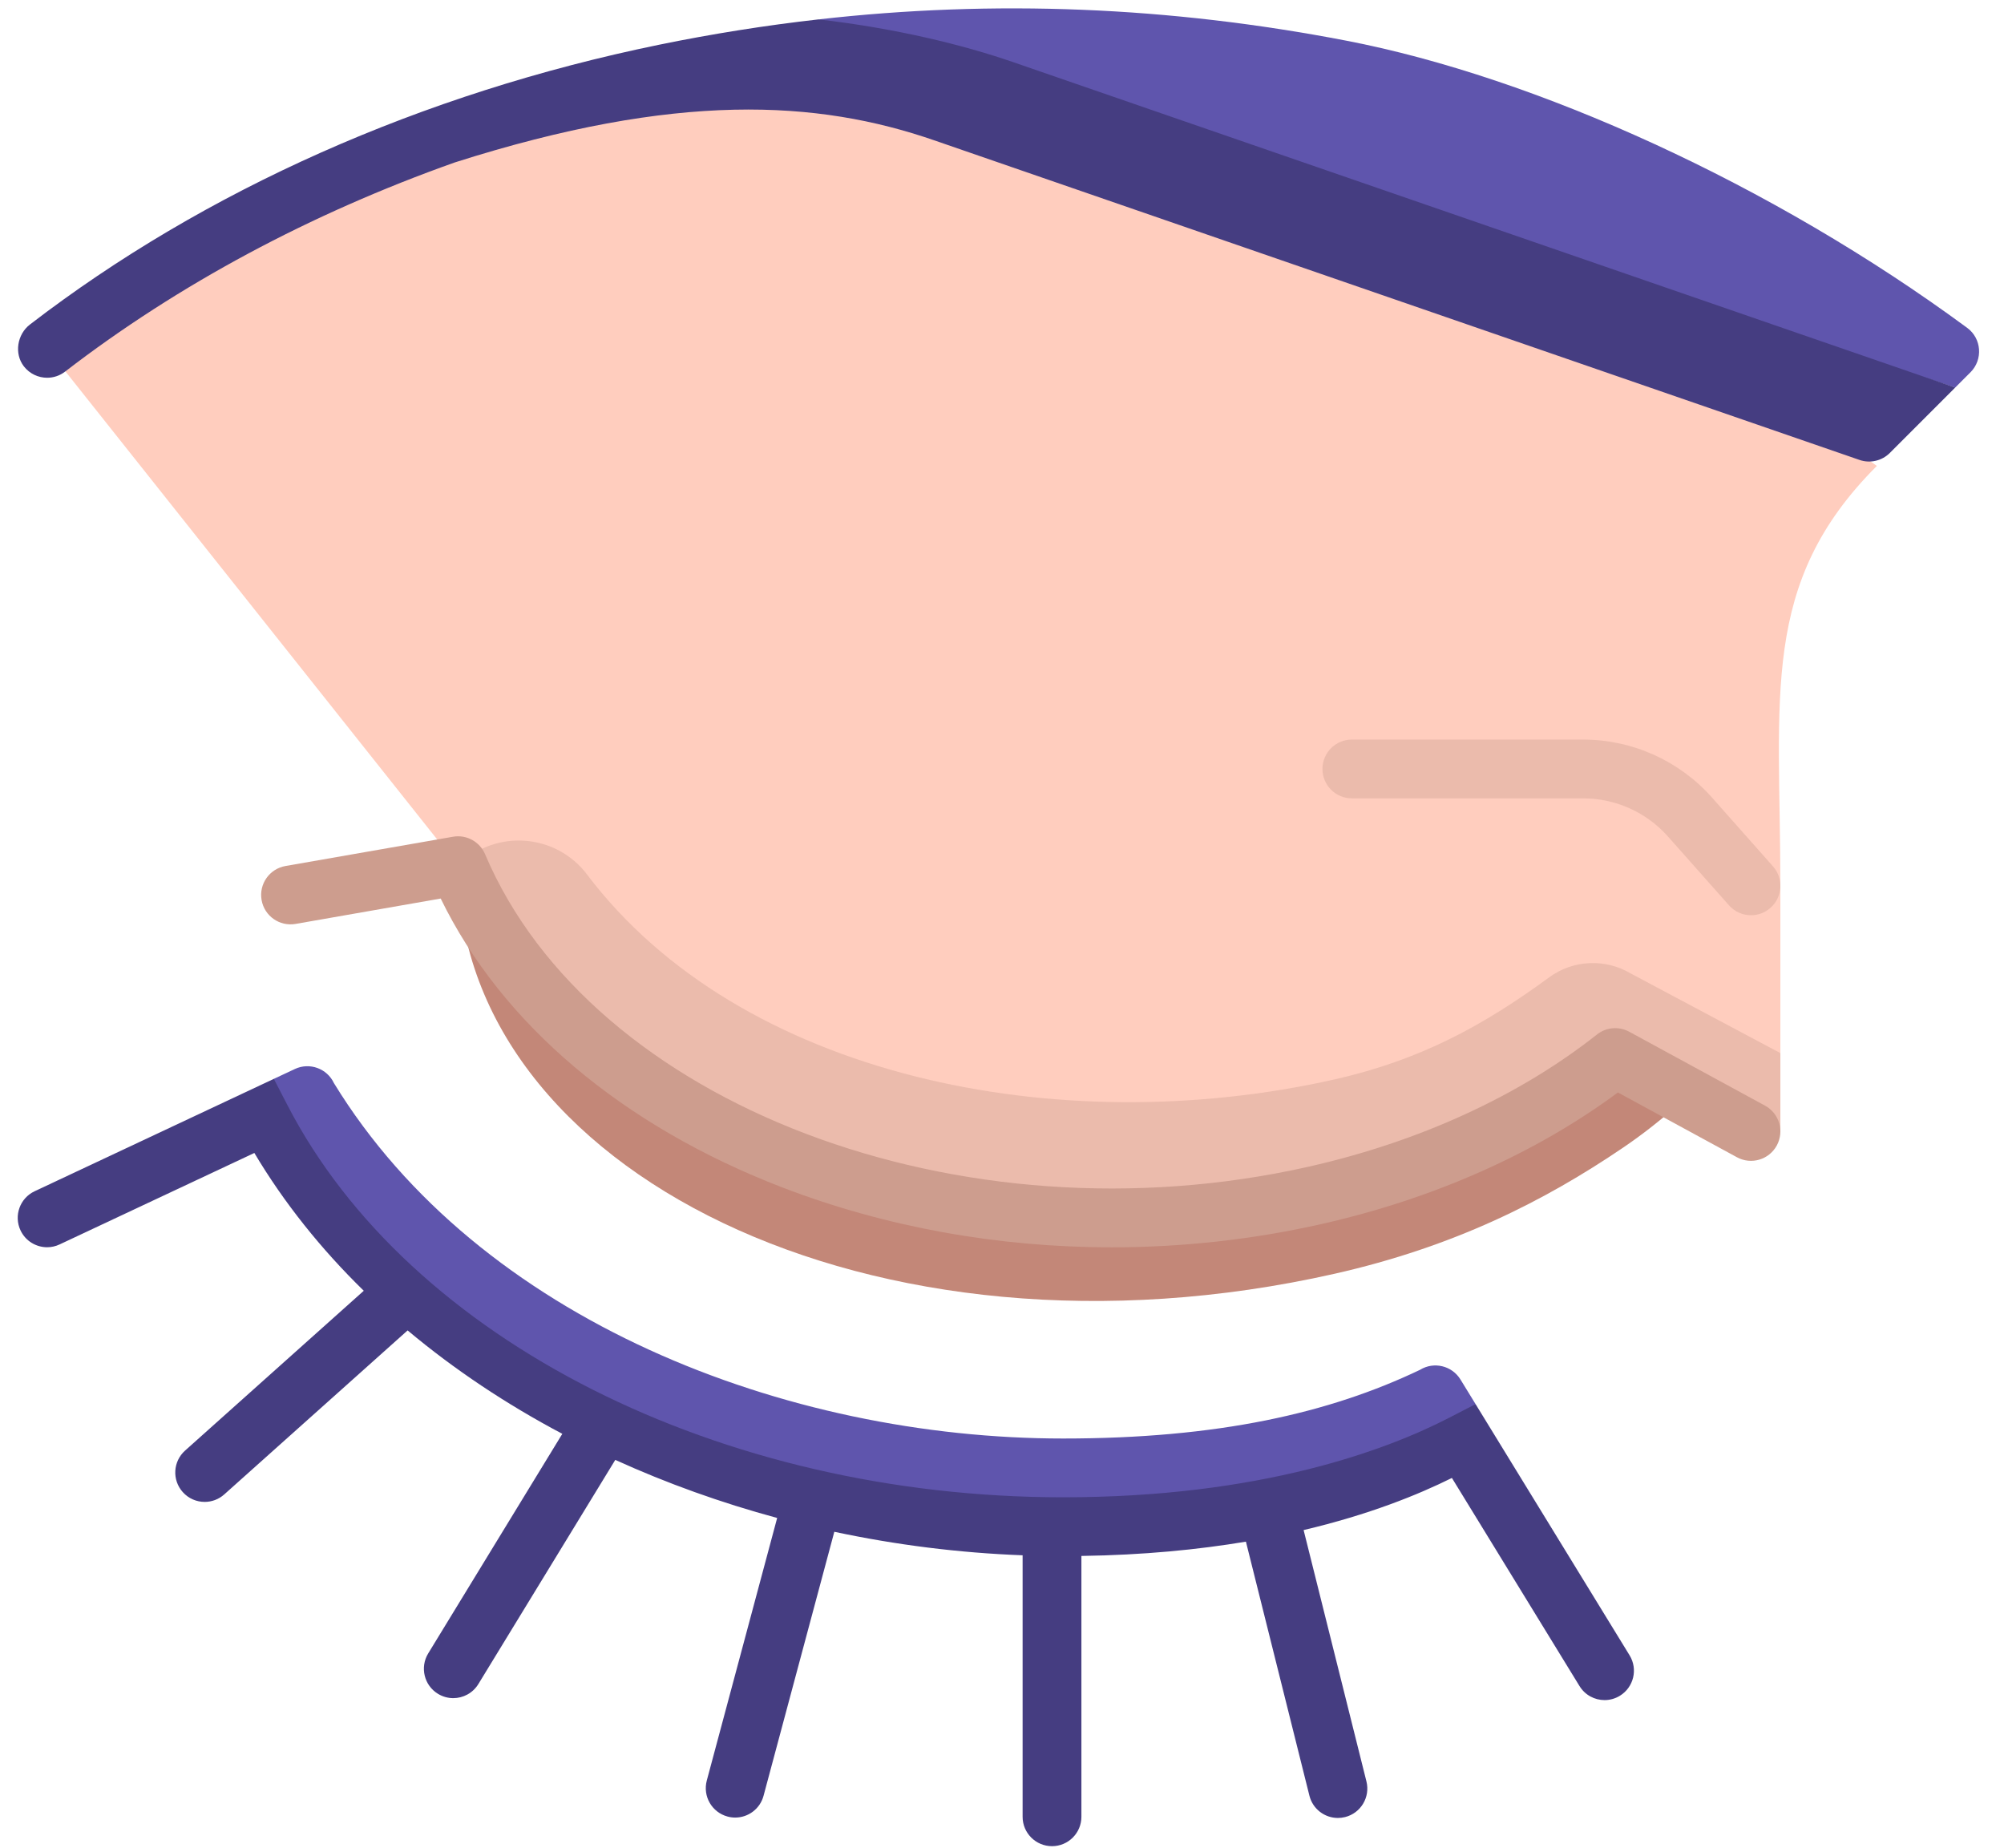
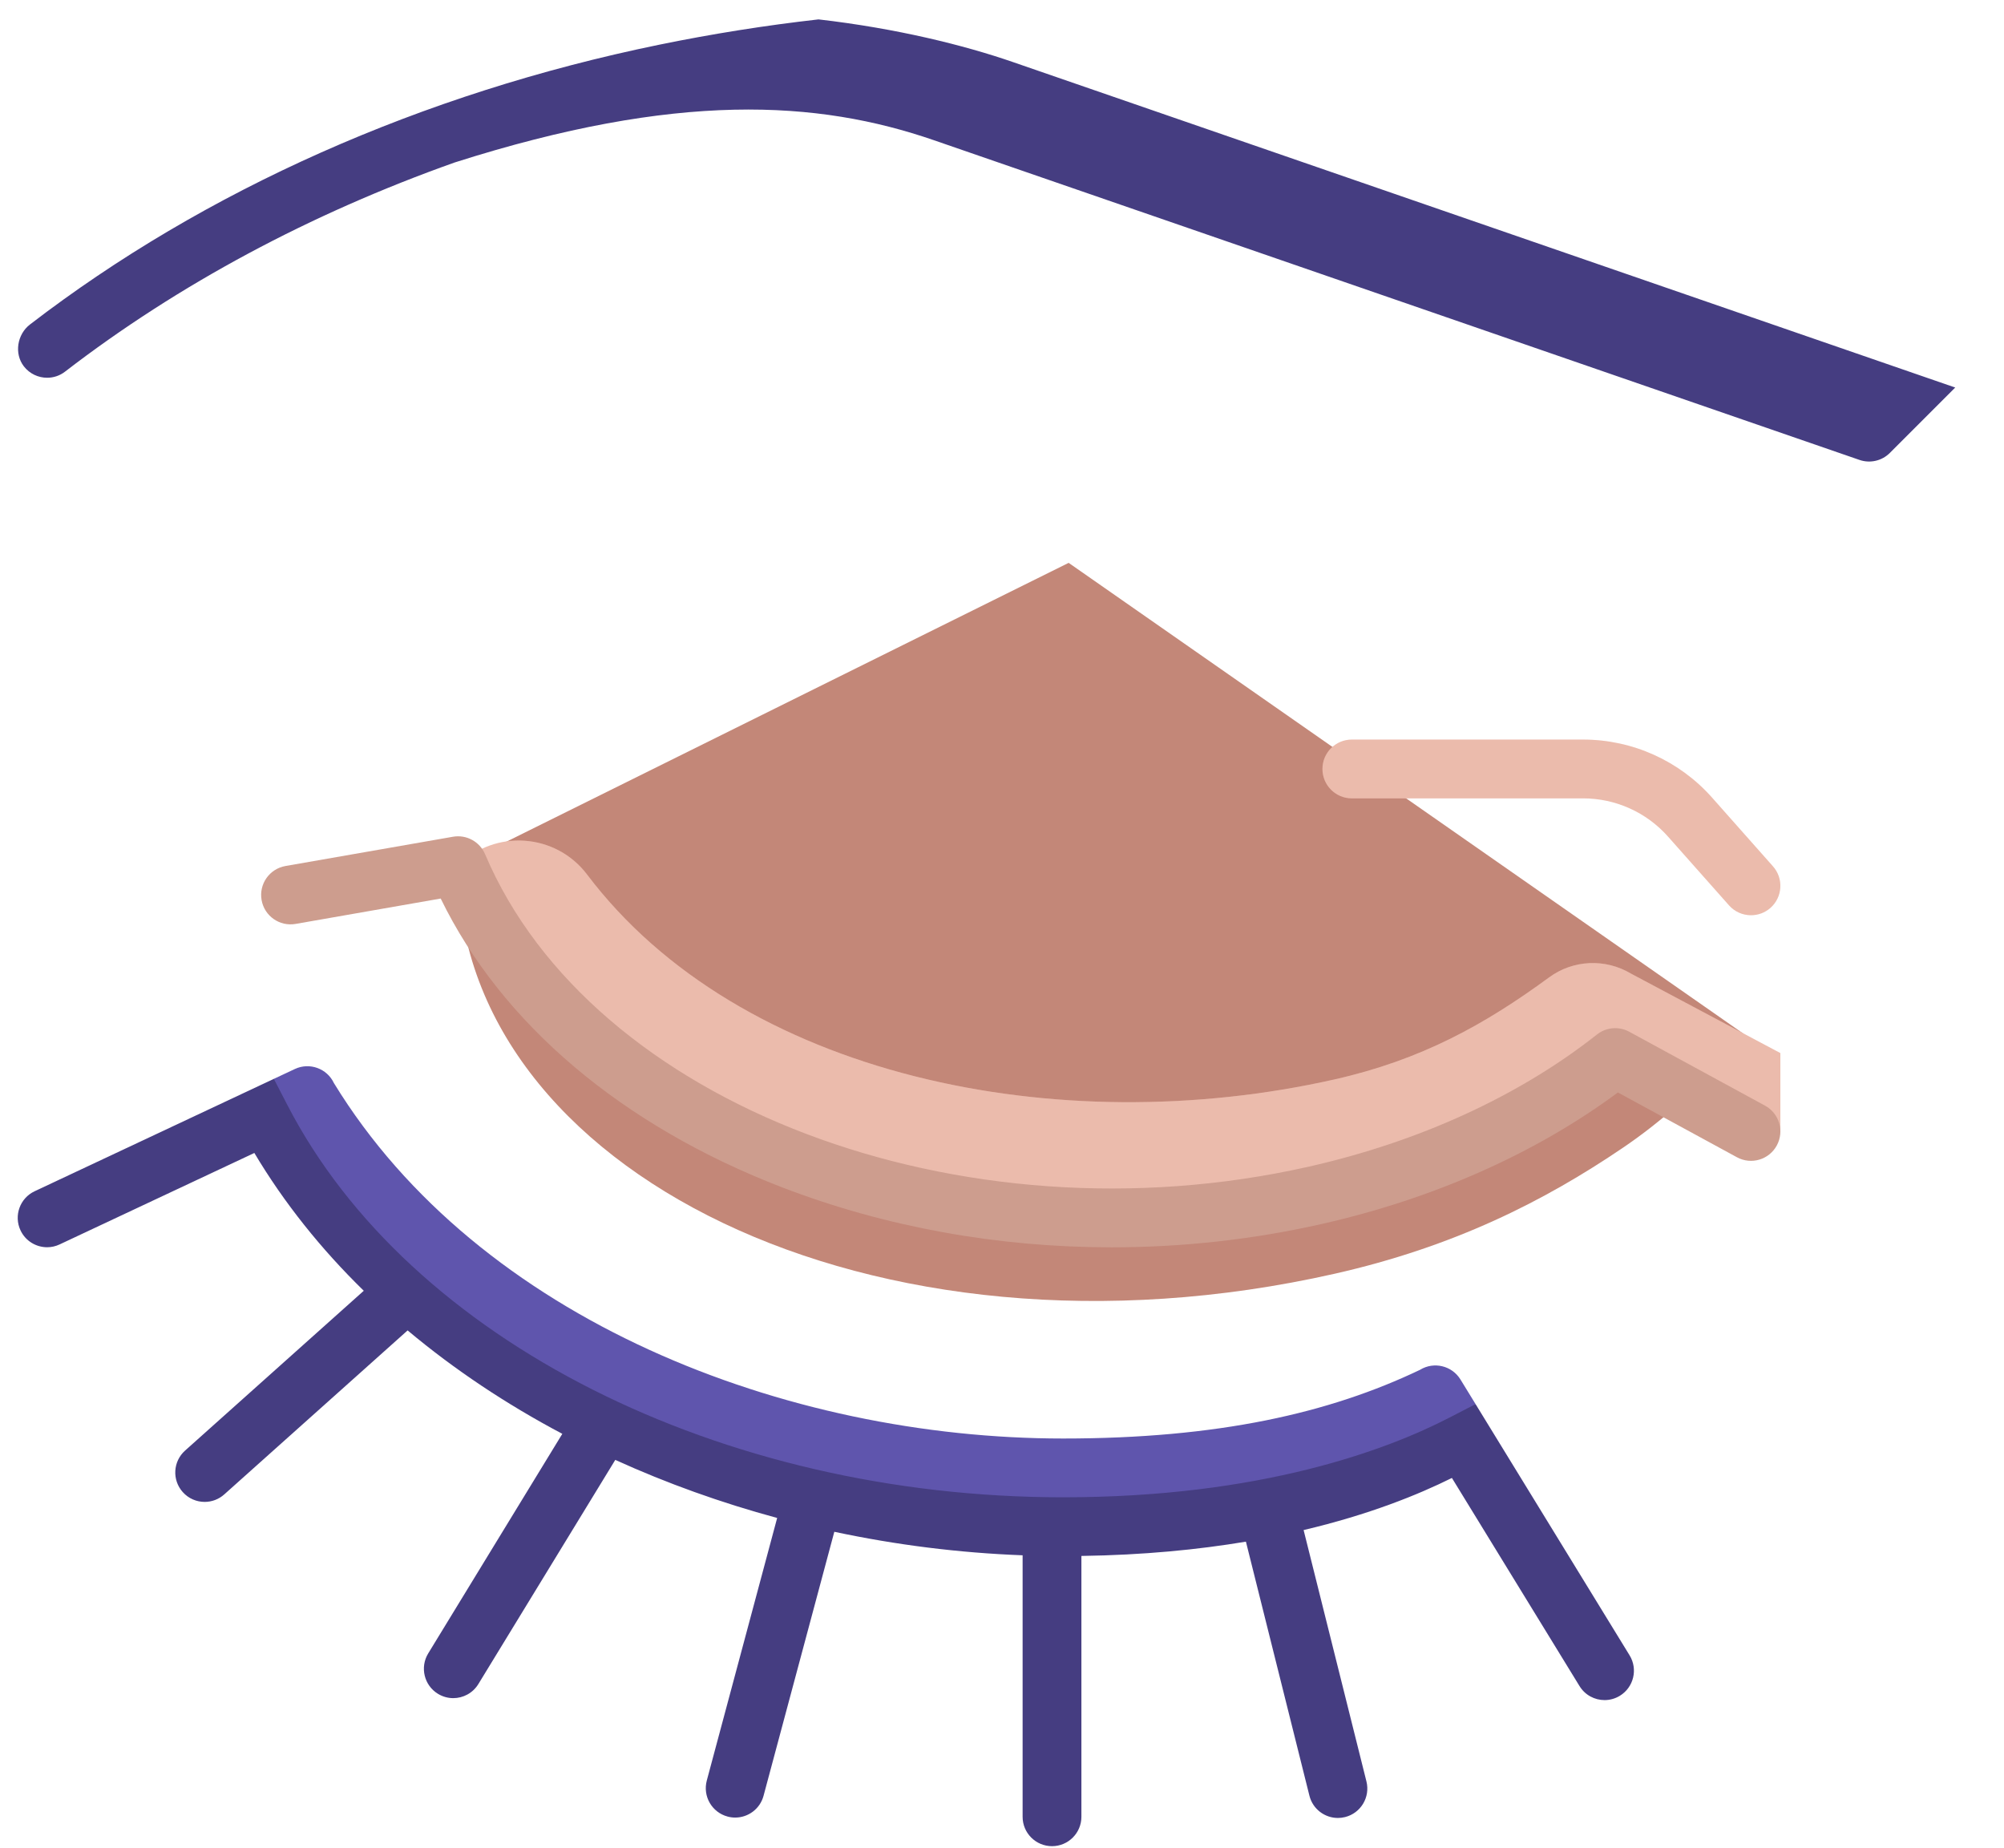
<svg xmlns="http://www.w3.org/2000/svg" width="77" height="71" viewBox="0 0 77 71" fill="none">
  <path d="M17.598 33.257C17.598 44.952 33.527 52.941 51.281 48.933C55.862 47.898 59.326 46.15 62.362 44.09C65.399 42.031 66.977 39.703 66.977 39.703L41.061 21.623L17.598 33.257Z" fill="#C38778" />
-   <path d="M52.13 3.577C40.474 1.328 28.017 1.272 16.965 5.217C11.477 7.175 6.336 9.897 1.81 13.383L17.599 33.257C21.897 43.387 36.64 47.552 50.528 44.416C55.109 43.382 59.025 41.519 62.062 39.122L68.407 40.456C68.407 40.456 68.407 36.742 68.407 34.032C68.407 26.729 67.598 22.416 72.115 17.899L52.13 3.577Z" fill="#FFCDBE" />
  <path d="M68.407 40.456L62.663 37.4C61.682 36.815 60.445 36.87 59.524 37.546C57.043 39.366 54.608 40.716 51.283 41.466C40.635 43.87 28.42 41.353 22.558 33.597C21.352 32.002 19.013 31.842 17.598 33.257C21.897 43.387 36.64 49.058 50.528 45.922C55.109 44.888 59.025 43.024 62.061 40.628L68.407 43.467V40.456H68.407Z" fill="#FFCDBE" />
  <path d="M68.407 40.456L62.663 37.4C61.682 36.815 60.445 36.87 59.524 37.546C57.043 39.366 54.608 40.716 51.283 41.466C40.635 43.87 28.42 41.353 22.558 33.597C21.352 32.002 19.013 31.842 17.598 33.257C21.897 43.387 36.64 49.058 50.528 45.922C55.109 44.888 59.025 43.024 62.061 40.628L68.407 43.467V40.456H68.407Z" fill="#9B7364" fill-opacity="0.2" />
  <path d="M42.714 47.918C38.354 47.919 34.031 47.144 30.062 45.618C23.902 43.248 19.276 39.328 16.933 34.519L11.357 35.494C10.743 35.601 10.158 35.19 10.051 34.576C9.943 33.962 10.354 33.377 10.969 33.269L17.404 32.145C17.921 32.054 18.433 32.332 18.638 32.816C22.727 42.451 36.921 47.836 50.279 44.821C54.538 43.859 58.37 42.103 61.362 39.741C61.717 39.461 62.204 39.42 62.601 39.636L67.818 42.475C68.366 42.773 68.568 43.459 68.27 44.006C67.972 44.554 67.286 44.757 66.739 44.458L62.165 41.969C59.007 44.309 55.086 46.05 50.777 47.023C48.127 47.622 45.413 47.918 42.714 47.918Z" fill="#CD9D8E" />
-   <path d="M51.742 1.565C44.939 0.252 38.205 -0.02 31.45 0.745L75.126 14.888L75.712 14.302C76.199 13.815 76.142 13.005 75.587 12.596C68.078 7.065 58.987 2.964 51.742 1.565Z" fill="#5F55AD" />
  <path d="M31.45 0.745C29.408 0.976 27.365 1.3 25.317 1.72C16.22 3.588 7.864 7.303 1.151 12.466C0.659 12.844 0.538 13.584 0.917 14.074C1.14 14.361 1.474 14.512 1.811 14.512C2.052 14.512 2.294 14.436 2.499 14.277C6.85 10.927 11.929 8.209 17.469 6.242C26.009 3.52 31.412 3.842 35.891 5.389C39.606 6.672 66.822 16.071 71.448 17.669C71.856 17.81 72.309 17.705 72.614 17.4L75.126 14.888C75.126 14.888 42.964 3.781 38.902 2.378C37.048 1.738 34.456 1.091 31.45 0.745Z" fill="#453D81" />
  <path d="M60.826 30.67C62.074 30.67 63.264 31.205 64.091 32.139L66.434 34.78C66.657 35.032 66.967 35.16 67.279 35.16C67.545 35.16 67.813 35.067 68.028 34.876C68.494 34.462 68.537 33.749 68.123 33.282L65.781 30.64C64.525 29.224 62.719 28.412 60.826 28.412H51.942C51.318 28.412 50.813 28.917 50.813 29.541C50.813 30.164 51.318 30.67 51.942 30.67H60.826Z" fill="#FFCDBE" />
  <path d="M60.826 30.67C62.074 30.67 63.264 31.205 64.091 32.139L66.434 34.78C66.657 35.032 66.967 35.16 67.279 35.16C67.545 35.16 67.813 35.067 68.028 34.876C68.494 34.462 68.537 33.749 68.123 33.282L65.781 30.64C64.525 29.224 62.719 28.412 60.826 28.412H51.942C51.318 28.412 50.813 28.917 50.813 29.541C50.813 30.164 51.318 30.67 51.942 30.67H60.826Z" fill="#9B7364" fill-opacity="0.2" />
  <path d="M56.116 52.996C55.79 52.464 55.094 52.297 54.563 52.623C51.074 54.291 46.794 55.263 40.849 55.263C30.206 55.263 18.41 50.72 12.831 41.61C12.565 41.045 11.893 40.803 11.329 41.068L10.523 41.446C10.523 41.446 10.732 43.325 10.938 43.61C15.949 52.226 28.172 59.027 40.849 59.027C48.453 59.027 53.398 56.313 55.794 55.074L56.696 53.941L56.116 52.996Z" fill="#5F55AD" />
  <path d="M62.614 63.592L56.696 53.941L55.69 54.461C53.293 55.7 48.453 57.521 40.849 57.521C27.696 57.521 15.72 51.508 11.041 42.45L10.522 41.446L1.33 45.764C0.766 46.029 0.523 46.701 0.788 47.266C0.98 47.675 1.387 47.915 1.811 47.915C1.972 47.915 2.135 47.88 2.29 47.807L9.773 44.293C10.916 46.212 12.335 47.983 13.977 49.587L7.111 55.727C6.646 56.143 6.606 56.856 7.022 57.321C7.245 57.571 7.554 57.698 7.864 57.698C8.132 57.698 8.401 57.603 8.617 57.41L15.662 51.11C17.456 52.614 19.455 53.945 21.606 55.083L16.453 63.519C16.128 64.051 16.296 64.746 16.828 65.071C17.012 65.183 17.215 65.237 17.415 65.237C17.796 65.237 18.167 65.044 18.38 64.696L23.641 56.084C25.623 56.986 27.71 57.733 29.861 58.315L27.157 68.403C26.996 69.006 27.353 69.625 27.956 69.786C28.053 69.813 28.152 69.825 28.249 69.825C28.747 69.825 29.203 69.493 29.338 68.988L32.057 58.846C34.425 59.351 36.853 59.657 39.292 59.749V69.795C39.292 70.419 39.798 70.924 40.422 70.924C41.045 70.924 41.551 70.419 41.551 69.795V59.774C43.937 59.74 46.038 59.532 47.872 59.225L50.312 68.985C50.44 69.498 50.9 69.84 51.406 69.84C51.497 69.84 51.589 69.829 51.681 69.806C52.286 69.655 52.654 69.042 52.503 68.437L50.089 58.78C52.604 58.186 54.483 57.426 55.787 56.778L60.69 64.773C60.903 65.121 61.273 65.312 61.653 65.312C61.854 65.312 62.058 65.258 62.242 65.145C62.773 64.819 62.94 64.124 62.614 63.592Z" fill="#453D81" />
</svg>